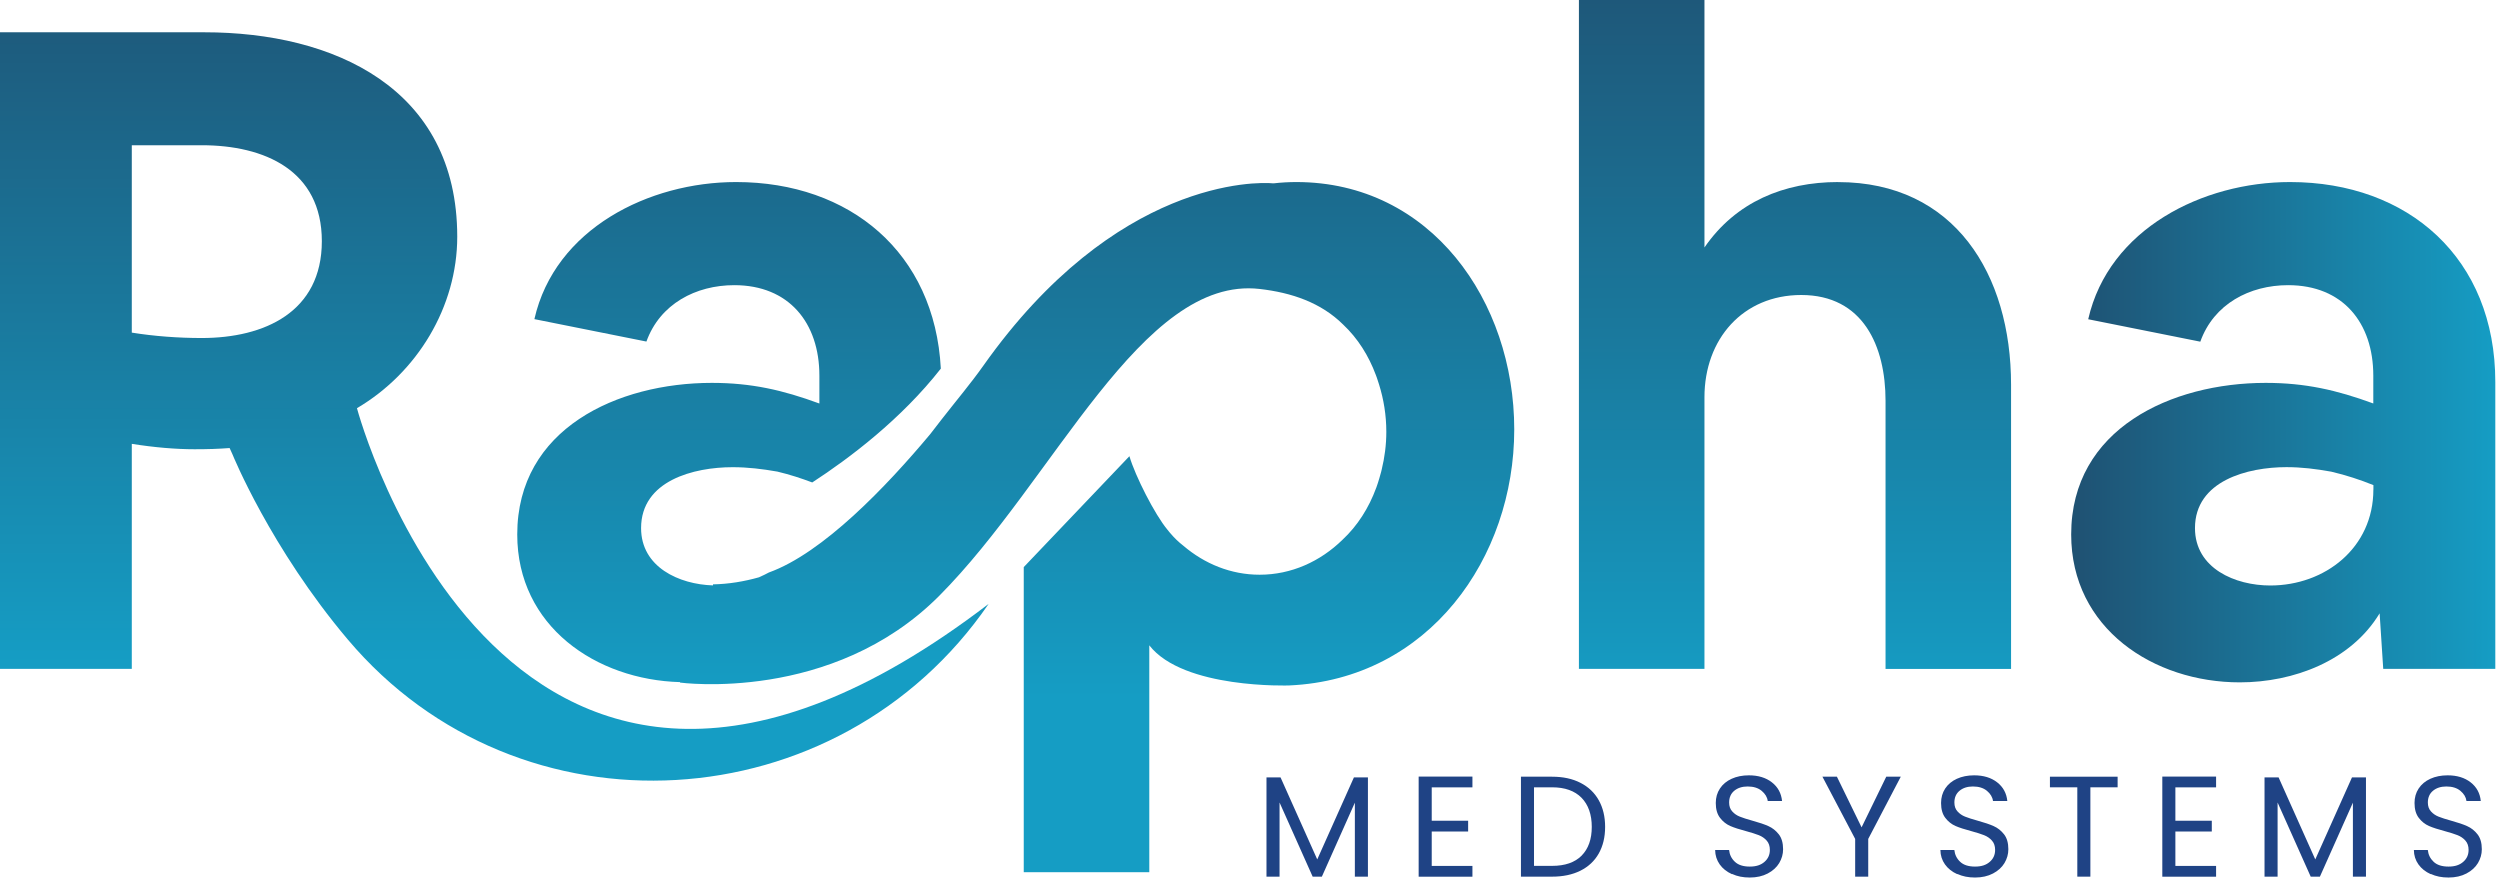
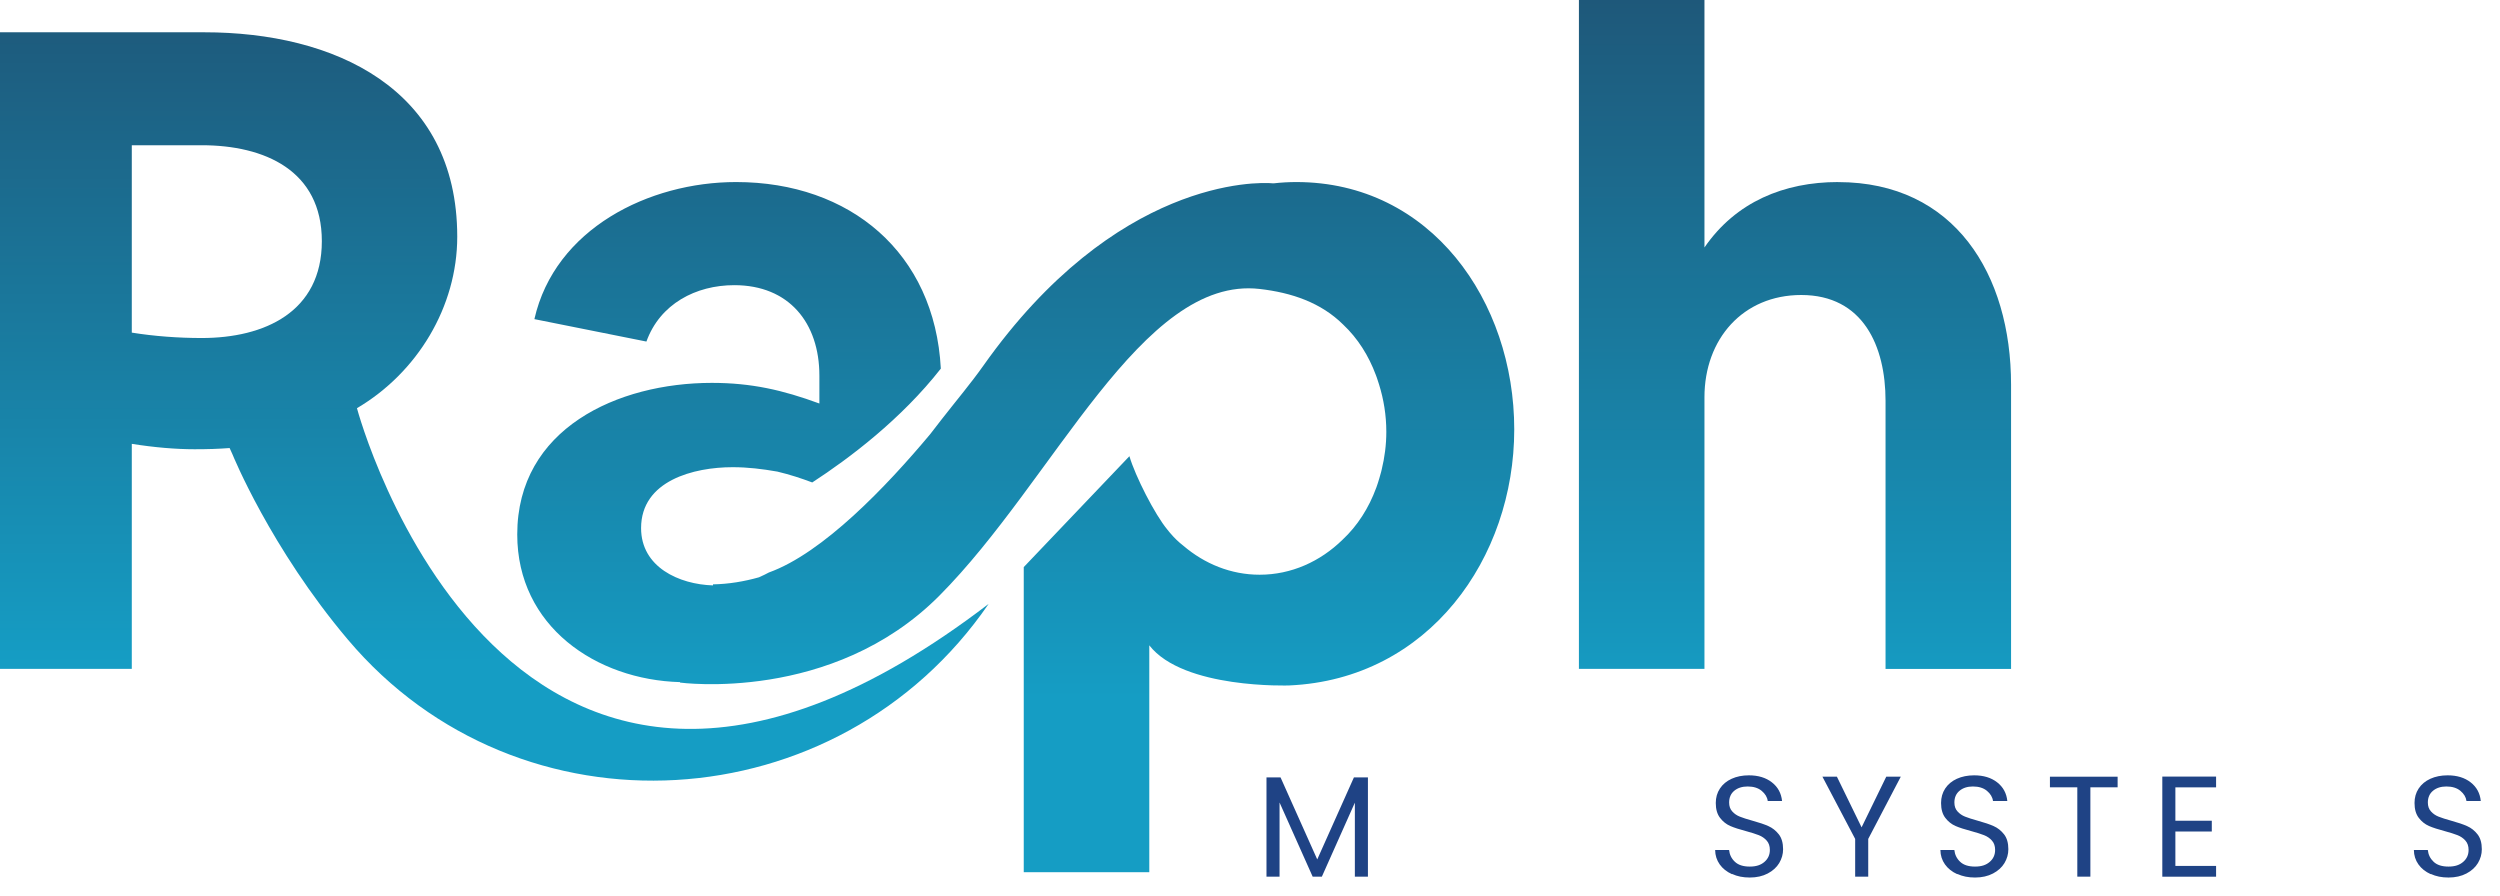
<svg xmlns="http://www.w3.org/2000/svg" fill="none" viewBox="0 0 106 38" height="38" width="106">
  <path fill="url(#paint0_linear_472_9243)" d="M77.934 7.719C75.653 7.719 73.601 8.554 72.269 10.493V0H66.946V28.361H72.269V16.843C72.269 14.371 73.903 12.508 76.373 12.508C78.996 12.508 79.947 14.676 79.947 16.996V28.364H85.269V16.312C85.269 11.636 82.876 7.721 77.931 7.721L77.934 7.719Z" />
-   <path fill="url(#paint1_linear_472_9243)" d="M97.094 7.719C93.406 7.719 89.415 9.695 88.54 13.536L93.293 14.487C93.863 12.889 95.384 12.091 97.018 12.091C99.338 12.091 100.628 13.688 100.628 15.929V17.107C99.07 16.536 97.739 16.234 96.067 16.234C92.076 16.234 87.818 18.173 87.818 22.66C87.818 26.651 91.315 28.932 94.966 28.932C97.247 28.932 99.68 28.02 100.896 26.005L101.049 28.361H105.801V16.197C105.801 10.95 102.115 7.719 97.097 7.719H97.094ZM100.631 20.758C100.631 23.23 98.579 24.825 96.259 24.825C94.777 24.825 93.067 24.103 93.067 22.392C93.067 20.377 95.31 19.807 96.945 19.807C97.591 19.807 98.2 19.883 98.847 19.999C99.493 20.151 100.063 20.34 100.633 20.569V20.758H100.631Z" />
  <path fill="url(#paint2_linear_472_9243)" d="M54.971 7.719C54.648 7.719 54.325 7.737 54.002 7.774C53.995 7.767 53.99 7.767 53.983 7.774C53.314 7.705 47.308 7.569 41.694 15.505C41.172 16.243 40.565 16.963 39.919 17.79C39.762 17.988 39.603 18.196 39.441 18.408C37.583 20.631 34.892 23.45 32.599 24.274C32.47 24.341 32.341 24.41 32.205 24.465C32.198 24.472 32.186 24.479 32.175 24.479C31.561 24.652 30.908 24.765 30.231 24.777V24.821C28.791 24.777 27.182 24.045 27.182 22.392C27.182 20.373 29.423 19.809 31.062 19.809C31.709 19.809 32.318 19.883 32.962 19.996C33.493 20.123 33.971 20.28 34.439 20.456C36.016 19.431 38.215 17.771 39.891 15.629C39.633 10.72 36.044 7.719 31.21 7.719C27.521 7.719 23.528 9.695 22.658 13.531L27.408 14.482C27.981 12.887 29.502 12.091 31.134 12.091C33.451 12.091 34.742 13.686 34.742 15.929V17.109C33.184 16.536 31.854 16.234 30.183 16.234C26.189 16.234 21.931 18.173 21.931 22.66C21.931 26.559 25.28 28.826 28.837 28.922L28.83 28.941C28.83 28.941 35.284 29.823 39.824 25.262C44.704 20.359 48.395 11.675 53.411 12.252C54.761 12.407 56.008 12.827 56.954 13.766C57.568 14.344 58.032 15.08 58.337 15.902C58.353 15.941 58.367 15.98 58.38 16.019C58.413 16.114 58.445 16.209 58.473 16.305C58.669 16.933 58.78 17.607 58.78 18.311C58.78 18.865 58.708 19.399 58.584 19.909C58.577 19.941 58.57 19.973 58.56 20.008C58.537 20.098 58.51 20.188 58.484 20.278C58.447 20.407 58.406 20.532 58.362 20.657C58.357 20.666 58.355 20.677 58.35 20.687C58.039 21.536 57.556 22.296 56.924 22.884C55.98 23.807 54.754 24.368 53.408 24.368C52.192 24.368 51.075 23.907 50.175 23.14C49.969 22.981 49.787 22.803 49.621 22.607C49.611 22.596 49.602 22.586 49.593 22.575C49.561 22.535 49.526 22.496 49.496 22.455C48.967 21.82 48.136 20.19 47.887 19.343L43.407 24.045V36.981H48.73V27.362C50.177 29.225 54.662 29.063 54.662 29.063C60.592 28.798 64.204 23.648 64.204 18.207C64.204 12.767 60.67 7.719 54.964 7.719H54.971Z" />
  <path fill="url(#paint3_linear_472_9243)" d="M15.135 17.307C17.695 15.8 19.387 13.007 19.387 10.036C19.387 3.725 14.14 1.369 8.668 1.369H0V28.361H5.588V18.819C6.539 18.971 7.451 19.048 8.25 19.048C8.82 19.048 9.242 19.034 9.736 18.997L9.859 19.269C9.859 19.269 11.463 23.228 14.748 27.117C22.012 35.723 35.545 34.892 41.918 25.605C21.492 41.242 15.135 17.307 15.135 17.307ZM8.552 14.332C7.564 14.332 6.537 14.256 5.588 14.103V6.158H8.552C11.213 6.158 13.646 7.223 13.646 10.226C13.646 13.229 11.213 14.332 8.552 14.332Z" />
  <path fill="#1F4385" d="M58 32.962V37.17H57.446V34.033L56.047 37.17H55.657L54.253 34.026V37.17H53.699V32.962H54.295L55.851 36.44L57.406 32.962H57.995H58Z" />
-   <path fill="#1F4385" d="M60.705 33.382V34.799H62.249V35.256H60.705V36.715H62.431V37.172H60.151V32.927H62.431V33.384H60.705V33.382Z" />
-   <path fill="#1F4385" d="M67.009 33.191C67.348 33.364 67.607 33.608 67.787 33.929C67.967 34.25 68.057 34.626 68.057 35.06C68.057 35.494 67.967 35.87 67.787 36.189C67.607 36.507 67.346 36.75 67.009 36.918C66.669 37.087 66.27 37.17 65.808 37.17H64.488V32.932H65.808C66.27 32.932 66.672 33.017 67.009 33.191ZM67.06 36.279C67.348 35.988 67.491 35.582 67.491 35.06C67.491 34.538 67.346 34.121 67.057 33.825C66.766 33.53 66.351 33.382 65.808 33.382H65.042V36.713H65.808C66.356 36.713 66.773 36.568 67.062 36.279H67.06Z" />
  <path fill="#1F4385" d="M73.435 37.064C73.213 36.964 73.04 36.826 72.916 36.651C72.791 36.475 72.724 36.27 72.722 36.039H73.313C73.334 36.237 73.414 36.404 73.56 36.54C73.703 36.676 73.913 36.743 74.19 36.743C74.467 36.743 74.661 36.676 74.813 36.544C74.965 36.413 75.042 36.244 75.042 36.036C75.042 35.875 74.998 35.743 74.908 35.642C74.818 35.54 74.707 35.464 74.573 35.411C74.439 35.358 74.259 35.302 74.033 35.24C73.754 35.166 73.53 35.095 73.361 35.021C73.193 34.947 73.05 34.834 72.93 34.677C72.809 34.52 72.749 34.312 72.749 34.047C72.749 33.816 72.807 33.611 72.925 33.433C73.043 33.255 73.207 33.117 73.421 33.02C73.634 32.923 73.878 32.874 74.153 32.874C74.55 32.874 74.875 32.973 75.129 33.172C75.383 33.37 75.526 33.634 75.559 33.961H74.952C74.931 33.8 74.845 33.657 74.695 33.532C74.545 33.407 74.347 33.347 74.1 33.347C73.869 33.347 73.68 33.407 73.534 33.527C73.389 33.647 73.315 33.814 73.315 34.028C73.315 34.183 73.359 34.308 73.447 34.404C73.534 34.502 73.641 34.575 73.77 34.626C73.897 34.677 74.077 34.735 74.308 34.799C74.587 34.875 74.813 34.952 74.982 35.028C75.152 35.104 75.298 35.219 75.42 35.374C75.543 35.531 75.603 35.741 75.603 36.009C75.603 36.217 75.547 36.41 75.439 36.593C75.33 36.775 75.166 36.923 74.952 37.036C74.737 37.149 74.483 37.207 74.192 37.207C73.901 37.207 73.661 37.158 73.442 37.057L73.435 37.064Z" />
  <path fill="#1F4385" d="M80.593 32.932L79.213 35.57V37.17H78.659V35.57L77.271 32.932H77.885L78.931 35.079L79.977 32.932H80.591H80.593Z" />
  <path fill="#1F4385" d="M82.986 37.064C82.765 36.964 82.592 36.826 82.467 36.651C82.342 36.475 82.275 36.27 82.273 36.039H82.864C82.885 36.237 82.966 36.404 83.111 36.54C83.254 36.676 83.464 36.743 83.741 36.743C84.018 36.743 84.212 36.676 84.364 36.544C84.517 36.413 84.593 36.244 84.593 36.036C84.593 35.875 84.549 35.743 84.459 35.642C84.369 35.54 84.258 35.464 84.124 35.411C83.99 35.358 83.81 35.302 83.584 35.24C83.305 35.166 83.081 35.095 82.912 35.021C82.744 34.947 82.601 34.834 82.481 34.677C82.361 34.52 82.301 34.312 82.301 34.047C82.301 33.816 82.359 33.611 82.476 33.433C82.594 33.255 82.758 33.117 82.972 33.02C83.185 32.923 83.43 32.874 83.704 32.874C84.101 32.874 84.427 32.973 84.681 33.172C84.934 33.37 85.078 33.634 85.11 33.961H84.503C84.482 33.8 84.397 33.657 84.247 33.532C84.097 33.407 83.898 33.347 83.651 33.347C83.42 33.347 83.231 33.407 83.086 33.527C82.94 33.647 82.866 33.814 82.866 34.028C82.866 34.183 82.91 34.308 82.998 34.404C83.086 34.502 83.192 34.575 83.321 34.626C83.448 34.677 83.628 34.735 83.859 34.799C84.138 34.875 84.364 34.952 84.533 35.028C84.704 35.104 84.849 35.219 84.971 35.374C85.094 35.531 85.154 35.741 85.154 36.009C85.154 36.217 85.098 36.41 84.99 36.593C84.881 36.775 84.718 36.923 84.503 37.036C84.288 37.149 84.034 37.207 83.743 37.207C83.453 37.207 83.213 37.158 82.993 37.057L82.986 37.064Z" />
  <path fill="#1F4385" d="M89.787 32.932V33.382H88.632V37.17H88.078V33.382H86.917V32.932H89.787Z" />
  <path fill="#1F4385" d="M92.236 33.382V34.799H93.78V35.256H92.236V36.715H93.962V37.172H91.682V32.927H93.962V33.384H92.236V33.382Z" />
-   <path fill="#1F4385" d="M100.317 32.962V37.17H99.763V34.033L98.364 37.17H97.974L96.57 34.026V37.17H96.016V32.962H96.612L98.168 36.44L99.724 32.962H100.312H100.317Z" />
  <path fill="#1F4385" d="M103.061 37.064C102.84 36.964 102.667 36.826 102.542 36.651C102.417 36.475 102.35 36.27 102.348 36.039H102.939C102.96 36.237 103.041 36.404 103.186 36.54C103.329 36.676 103.539 36.743 103.816 36.743C104.093 36.743 104.287 36.676 104.439 36.544C104.592 36.413 104.668 36.244 104.668 36.036C104.668 35.875 104.624 35.743 104.534 35.642C104.444 35.54 104.333 35.464 104.199 35.411C104.065 35.358 103.885 35.302 103.659 35.24C103.38 35.166 103.156 35.095 102.987 35.021C102.819 34.947 102.676 34.834 102.556 34.677C102.436 34.52 102.376 34.312 102.376 34.047C102.376 33.816 102.433 33.611 102.551 33.433C102.669 33.255 102.833 33.117 103.047 33.02C103.26 32.923 103.504 32.874 103.779 32.874C104.176 32.874 104.502 32.973 104.756 33.172C105.009 33.37 105.153 33.634 105.185 33.961H104.578C104.557 33.8 104.472 33.657 104.322 33.532C104.172 33.407 103.973 33.347 103.726 33.347C103.495 33.347 103.306 33.407 103.161 33.527C103.015 33.647 102.941 33.814 102.941 34.028C102.941 34.183 102.985 34.308 103.073 34.404C103.161 34.502 103.267 34.575 103.396 34.626C103.523 34.677 103.703 34.735 103.934 34.799C104.213 34.875 104.439 34.952 104.608 35.028C104.779 35.104 104.924 35.219 105.046 35.374C105.169 35.531 105.229 35.741 105.229 36.009C105.229 36.217 105.173 36.41 105.065 36.593C104.956 36.775 104.792 36.923 104.578 37.036C104.363 37.149 104.109 37.207 103.818 37.207C103.528 37.207 103.287 37.158 103.068 37.057L103.061 37.064Z" />
  <defs>
    <linearGradient gradientUnits="userSpaceOnUse" y2="29.62" x2="76.11" y1="-3.049" x1="76.11" id="paint0_linear_472_9243">
      <stop stop-color="#1F5172" />
      <stop stop-color="#159DC4" offset="1" />
    </linearGradient>
    <linearGradient gradientUnits="userSpaceOnUse" y2="18.325" x2="105.801" y1="18.325" x1="87.818" id="paint1_linear_472_9243">
      <stop stop-color="#1F5172" />
      <stop stop-color="#159DC4" offset="1" />
    </linearGradient>
    <linearGradient gradientUnits="userSpaceOnUse" y2="29.619" x2="43.072" y1="-3.049" x1="43.072" id="paint2_linear_472_9243">
      <stop stop-color="#1F5172" />
      <stop stop-color="#159DC4" offset="1" />
    </linearGradient>
    <linearGradient gradientUnits="userSpaceOnUse" y2="28.156" x2="20.959" y1="-2.821" x1="20.959" id="paint3_linear_472_9243">
      <stop stop-color="#1F5172" />
      <stop stop-color="#159DC4" offset="1" />
    </linearGradient>
  </defs>
</svg>